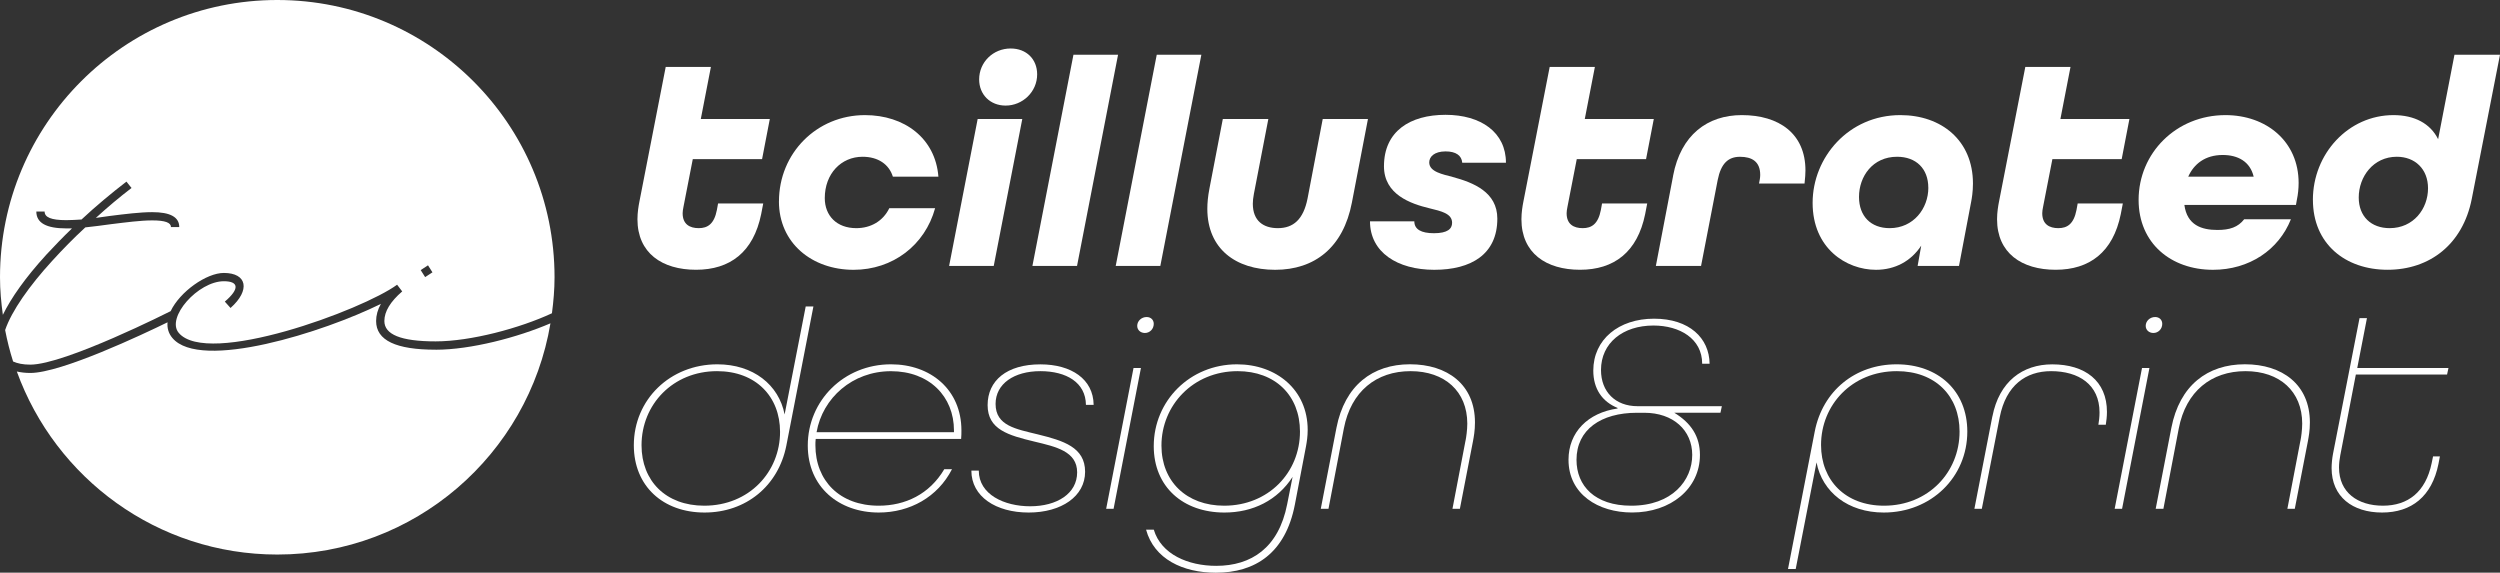
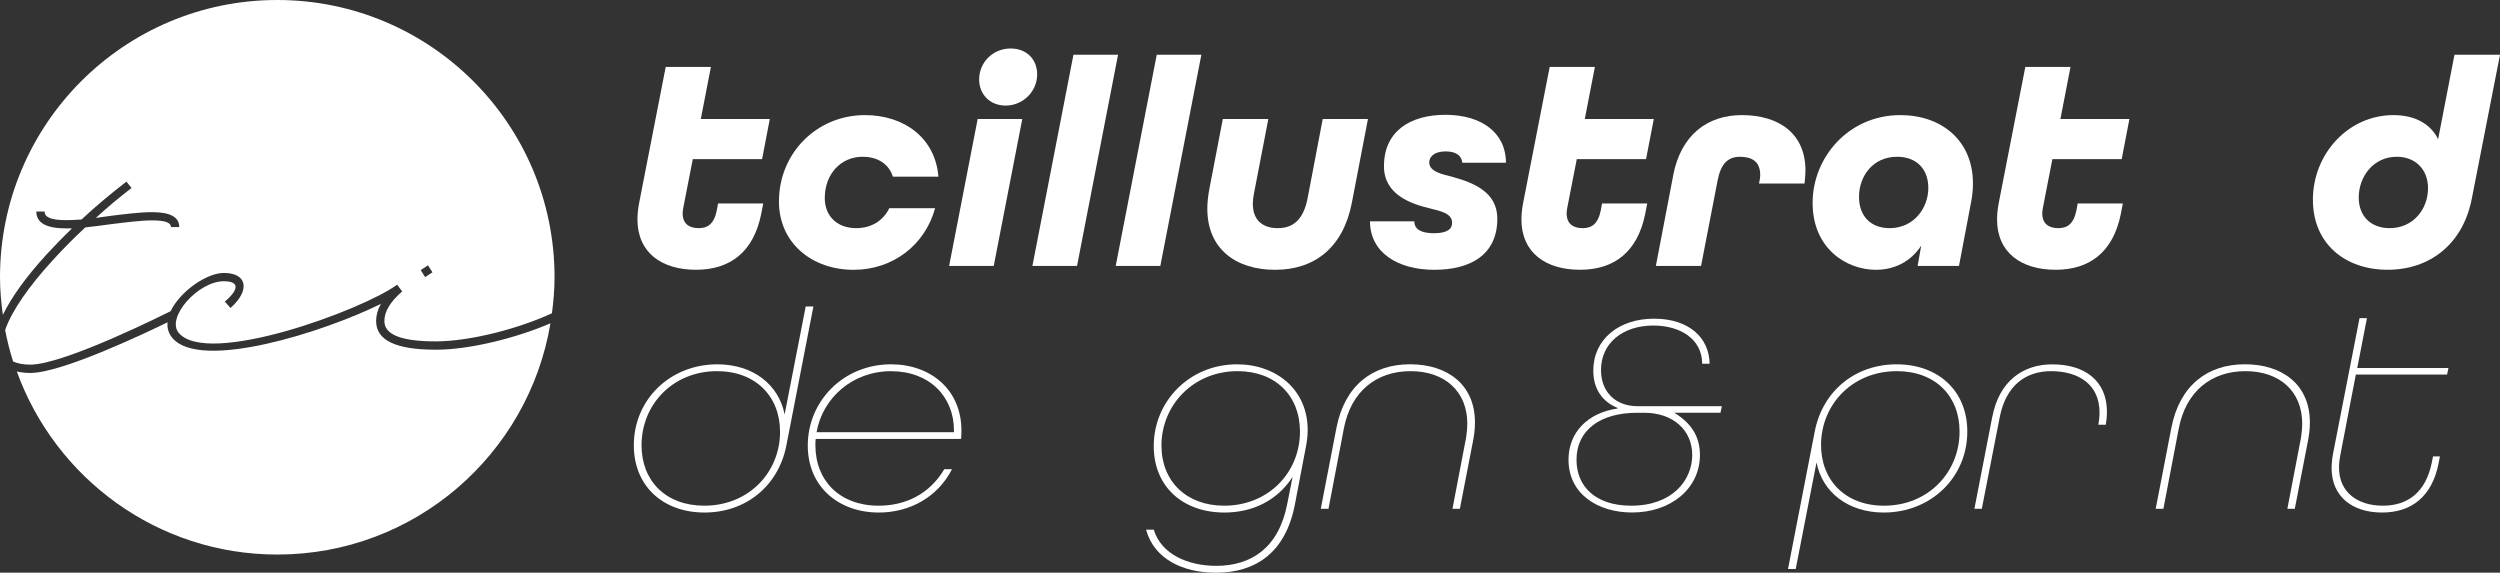
<svg xmlns="http://www.w3.org/2000/svg" id="Layer_2" viewBox="0 0 690.88 158.26">
  <rect x="0" y="0" width="690.88" height="158.26" fill="#333333" stroke="none" />
  <defs>
    <style>.cls-1{fill:#fff;}</style>
  </defs>
  <g id="Layer_1-2">
    <path class="cls-1" d="M118.28,73.32l1.23,1.94-2.02,1.32-1.23-1.94,2.02-1.32ZM12.68,70.51c2.29-2.46,4.66-4.93,7.21-7.39h-1.58c-5.46,0-8.27-1.49-8.27-4.66h2.29c0,1.58,1.76,2.38,5.98,2.38,1.32,0,2.73-.09,4.22-.18,3.96-3.7,8.18-7.21,12.41-10.47l1.41,1.76c-3.34,2.55-6.69,5.37-9.86,8.27l3.78-.53c4.22-.53,8.45-1.06,11.79-1.06,4.93,0,7.48,1.32,7.48,4.13h-2.29c0-1.23-1.58-1.85-5.19-1.85-3.17,0-7.22.53-11.44,1.05-2.38.35-4.75.62-7.04.88-3.26,2.99-6.34,6.16-9.15,9.24-6.32,6.92-11.2,13.82-13.01,19.13.57,2.96,1.3,5.86,2.2,8.69,1.19.54,2.73.87,4.74.87,9.59,0,38.8-14.78,38.8-14.78h0c2.56-5.38,9.89-10.56,14.7-10.56,6.42,0,7.39,4.75,1.85,9.68l-1.58-1.76c4.14-3.52,3.87-5.63-.26-5.63-7.13,0-16.01,10.03-12.49,14.25,7.92,9.5,50.77-6.25,60.36-13.29l1.41,1.85c-3.26,2.82-4.93,5.54-4.93,8.18,0,3.7,4.49,5.63,14.17,5.63s23.22-3.62,32.14-7.77c.43-3.27.72-6.58.72-9.96C153.25,34.31,118.94,0,76.62,0S0,34.31,0,76.62c0,3.53.32,6.98.79,10.39,2.32-4.75,6.28-10.34,11.9-16.5" />
    <path class="cls-1" d="M120.39,96.64c-10.91,0-16.45-2.55-16.45-7.92,0-1.58.44-3.17,1.32-4.75-15.57,7.74-49.89,18.66-57.63,9.42-1.09-1.3-1.47-2.78-1.33-4.32-6.76,3.3-29.36,14-37.92,14-1.41,0-2.62-.16-3.73-.4,10.67,29.48,38.83,50.58,71.99,50.58,37.97,0,69.41-27.65,75.48-63.9-9.09,3.9-22.01,7.3-31.72,7.3" />
    <path class="cls-1" d="M198.43,56.22h12.49l-.57,2.96c-2.14,10.52-8.63,15.37-18,15.37s-16.19-4.6-16.19-13.97c0-1.89.33-3.78.49-4.6l7.32-37.49h12.49l-2.79,14.39h19.07l-2.14,11.1h-19.15l-2.55,13.07c-.16.74-.25,1.4-.25,1.89,0,3.04,1.97,4.11,4.44,4.11s4.27-1.15,5.02-5.01l.33-1.81Z" />
    <path class="cls-1" d="M215.27,55.65c0-13.32,10.44-23.84,23.76-23.84,10.93,0,19.48,6.41,20.3,17.02h-12.58c-1.07-3.45-4.11-5.51-8.38-5.51-5.92,0-10.44,4.69-10.44,11.43,0,4.85,3.29,8.3,8.71,8.3,4.03,0,7.4-1.97,9.12-5.51h12.66c-2.8,10.19-11.67,17.02-22.53,17.02-11.51,0-20.63-7.4-20.63-18.91Z" />
    <path class="cls-1" d="M270.18,32.88h12.33l-7.89,40.61h-12.33l7.89-40.61ZM270.59,21.95c0-4.77,3.86-8.55,8.71-8.55,4.36,0,7.32,2.96,7.32,7.15,0,4.85-4.03,8.63-8.71,8.63-4.27,0-7.32-3.04-7.32-7.23Z" />
    <path class="cls-1" d="M296.65,15.12h12.33l-11.34,58.37h-12.33l11.34-58.37Z" />
    <path class="cls-1" d="M319.67,15.12h12.33l-11.34,58.37h-12.33l11.34-58.37Z" />
    <path class="cls-1" d="M346.55,53.35c-.25,1.32-.33,2.22-.33,2.96,0,4.77,2.96,6.74,6.91,6.74,4.27,0,7.07-2.38,8.22-8.22l4.19-21.95h12.5l-4.44,23.1c-2.38,12.41-10.28,18.58-21.21,18.58s-18.74-5.84-18.74-16.85c0-1.56.16-3.45.58-5.59l3.7-19.24h12.58l-3.95,20.47Z" />
    <path class="cls-1" d="M404.09,44.96c-.16-1.97-1.73-3.12-4.6-3.12-3.12,0-4.52,1.48-4.52,3.04,0,2.63,3.78,3.29,6.49,4.03,5.76,1.56,12.33,4.19,12.33,11.51,0,9.86-7.23,14.14-17.43,14.14s-17.76-4.85-17.76-13.4h12.25c0,2.22,1.89,3.29,5.43,3.29,3.78,0,5.01-1.23,5.01-2.88,0-2.55-2.96-3.21-6.33-4.03-5.1-1.23-12.5-3.78-12.5-11.59,0-9.7,7.23-14.22,17.02-14.22s16.69,4.85,16.69,13.24h-12.08Z" />
    <path class="cls-1" d="M442.72,56.22h12.49l-.57,2.96c-2.14,10.52-8.63,15.37-18,15.37s-16.19-4.6-16.19-13.97c0-1.89.33-3.78.49-4.6l7.32-37.49h12.49l-2.79,14.39h19.07l-2.14,11.1h-19.15l-2.55,13.07c-.16.74-.25,1.4-.25,1.89,0,3.04,1.97,4.11,4.44,4.11s4.27-1.15,5.02-5.01l.33-1.81Z" />
    <path class="cls-1" d="M462.36,48.58c2.14-11.34,9.54-16.77,18.99-16.77,10.28,0,17.59,5.1,17.59,15.29,0,.99-.08,1.97-.25,3.62h-12.58c.16-.82.33-1.56.33-2.38,0-3.7-2.3-5.01-5.59-5.01s-5.26,1.89-6.16,6.41l-4.6,23.76h-12.49l4.77-24.91Z" />
    <path class="cls-1" d="M530.92,67.9c-2.79,4.27-7.23,6.66-12.49,6.66-8.22,0-17.51-5.92-17.51-18.5s9.95-24.25,24.25-24.25c11.34,0,20.06,6.99,20.06,18.91,0,2.3-.33,4.19-.49,5.01l-3.37,17.76h-11.43l.99-5.59ZM532.89,51.87c0-5.26-3.37-8.55-8.63-8.55-6.74,0-10.52,5.43-10.52,11.1,0,5.34,3.29,8.63,8.47,8.63,6.58,0,10.69-5.43,10.69-11.18Z" />
    <path class="cls-1" d="M574.16,56.22h12.49l-.57,2.96c-2.14,10.52-8.63,15.37-18,15.37s-16.19-4.6-16.19-13.97c0-1.89.33-3.78.49-4.6l7.32-37.49h12.49l-2.79,14.39h19.07l-2.14,11.1h-19.15l-2.55,13.07c-.16.74-.25,1.4-.25,1.89,0,3.04,1.97,4.11,4.44,4.11s4.27-1.15,5.02-5.01l.33-1.81Z" />
-     <path class="cls-1" d="M635.23,50.55c0,1.56-.16,3.12-.49,4.69l-.25,1.4h-30.83c.74,5.59,4.77,6.91,9.13,6.91,3.37,0,5.67-.74,7.4-2.96h12.91c-3.37,8.47-11.51,13.97-21.54,13.97-11.59,0-20.55-7.32-20.55-19.32,0-12.91,10.36-23.43,24-23.43,11.26,0,20.22,7.23,20.22,18.74ZM604.73,48.83h18.08c-.99-4.19-4.36-6-8.55-6-4.85,0-7.97,2.47-9.54,6Z" />
    <path class="cls-1" d="M639.17,55.24c0-12.74,9.78-23.43,22.28-23.43,5.75,0,10.19,2.3,12.33,6.66l4.52-23.35h12.58l-7.81,39.87c-2.47,12.5-11.59,19.56-23.26,19.56s-20.63-7.15-20.63-19.32ZM670.99,52.03c0-5.34-3.62-8.71-8.63-8.71-6.49,0-10.52,5.51-10.52,11.26,0,5.26,3.45,8.47,8.55,8.47,6.58,0,10.6-5.34,10.6-11.02Z" />
    <path class="cls-1" d="M175.16,123.05c0-12.6,10-22.37,23.08-22.37,9.92,0,17.01,5.67,18.59,13.86l5.83-29.85h2.13l-7.48,38.44c-2.21,11.19-11.19,18.51-22.61,18.51s-19.54-7.25-19.54-18.59ZM215.57,119.35c0-9.77-6.7-16.78-17.41-16.78-12.21,0-20.87,9.22-20.87,20.48,0,9.85,6.7,16.7,17.33,16.7,12.45,0,20.95-9.37,20.95-20.4Z" />
    <path class="cls-1" d="M225.42,121.32c-.08.55-.08,1.18-.08,1.73,0,9.77,6.7,16.7,17.49,16.7,7.33,0,14.02-3.15,18.12-10.08h2.13c-3.94,7.72-11.66,11.97-20.24,11.97-10.95,0-19.61-7.01-19.61-18.51,0-12.37,9.93-22.45,23-22.45,10.95,0,19.46,7.01,19.46,18.27,0,.63,0,1.5-.08,2.36h-40.17ZM225.66,119.43h37.97v-.47c0-9.37-6.77-16.38-17.41-16.38s-18.9,7.4-20.56,16.86Z" />
-     <path class="cls-1" d="M300.1,111.87c-.08-6.14-5.36-9.3-12.6-9.3s-12.37,3.47-12.37,9.06c0,6.06,5.67,6.93,11.74,8.43,7.01,1.73,13,3.54,13,10.32s-6.54,11.26-15.6,11.26-15.83-4.41-15.83-11.58h2.05c0,6.62,7.09,9.85,14.18,9.85,7.48,0,13-3.54,13-9.37s-5.91-7.09-11.82-8.51c-7.17-1.73-12.92-3.31-12.92-10.08s5.28-11.26,14.57-11.26c8.59,0,14.65,4.1,14.73,11.19h-2.13Z" />
-     <path class="cls-1" d="M313.25,101.7h2.05l-7.56,38.91h-2.05l7.56-38.91ZM314.27,90.05c0-1.34,1.18-2.44,2.6-2.44,1.18,0,1.97.79,1.97,1.89,0,1.42-1.1,2.52-2.44,2.52-1.18,0-2.13-.79-2.13-1.97Z" />
    <path class="cls-1" d="M316.72,146.37h2.13c2.05,6.85,9.53,10,17.25,10,9.69,0,17.25-4.96,19.61-17.02l1.5-7.56c-4.17,6.46-10.95,9.85-18.83,9.85-11.42,0-19.54-7.09-19.54-18.35,0-12.52,10-22.61,23-22.61,10.87,0,19.54,7.01,19.54,18.12,0,1.81-.24,3.31-.47,4.57l-3.07,16.07c-2.6,13.47-11.03,18.83-21.82,18.83-9.14,0-17.09-3.78-19.3-11.89ZM359.25,119.27c0-10-6.85-16.7-17.25-16.7-12.29,0-21.03,9.45-21.03,20.56,0,9.92,6.93,16.62,17.33,16.62,12.21,0,20.95-9.14,20.95-20.48Z" />
    <path class="cls-1" d="M405.02,121.71c.16-.79.47-2.84.47-4.65,0-8.9-6.22-14.49-15.68-14.49s-16.46,5.59-18.43,15.83l-4.25,22.21h-2.13l4.33-22.37c2.28-11.74,10-17.57,20.32-17.57s17.96,5.59,17.96,16.07c0,2.29-.32,3.94-.55,5.2l-3.62,18.67h-2.05l3.62-18.9Z" />
    <path class="cls-1" d="M433.46,127.07c0-7.64,5.36-13,13.55-14.18v-.16c-4.25-1.73-6.7-5.28-6.7-10.32,0-8.59,7.01-14.34,16.78-14.34s15.28,5.36,15.36,12.45h-2.05c0-6.93-6.22-10.56-13.47-10.56-8.43,0-14.49,4.81-14.49,12.29,0,6.07,4.02,10,10.08,10h23.32l-.39,1.81h-12.76c4.65,2.84,7.09,6.54,7.09,11.66,0,9.3-8.03,15.91-18.75,15.91-9.37,0-17.57-5.04-17.57-14.57ZM467.65,125.73c0-6.85-5.28-11.66-13.23-11.66h-2.05c-9.92,0-16.7,4.65-16.7,13,0,7.17,5.04,12.68,15.12,12.68,11.34,0,16.86-7.01,16.86-14.02Z" />
    <path class="cls-1" d="M501.52,119.19c2.21-11.19,11.19-18.51,22.61-18.51s19.54,7.25,19.54,18.59c0,12.6-10,22.37-23.08,22.37-9.92,0-17.01-5.67-18.59-13.86l-5.75,29.46h-2.13l7.4-38.05ZM503.25,122.97c0,9.77,6.7,16.78,17.41,16.78,12.21,0,20.87-9.22,20.87-20.48,0-9.85-6.7-16.7-17.33-16.7-12.45,0-20.95,9.37-20.95,20.4Z" />
    <path class="cls-1" d="M550.6,115.1c1.89-9.69,8.35-14.41,16.54-14.41,9.06,0,15.12,4.57,15.12,13.15,0,1.26-.16,2.52-.32,3.54h-2.05c.16-.94.32-2.13.32-3.39,0-7.72-5.75-11.42-13.39-11.42-7.01,0-12.45,3.94-14.18,12.68l-4.96,25.36h-2.05l4.96-25.52Z" />
-     <path class="cls-1" d="M591.95,101.7h2.05l-7.56,38.91h-2.05l7.56-38.91ZM592.97,90.05c0-1.34,1.18-2.44,2.6-2.44,1.18,0,1.97.79,1.97,1.89,0,1.42-1.1,2.52-2.44,2.52-1.18,0-2.13-.79-2.13-1.97Z" />
    <path class="cls-1" d="M635.75,121.71c.16-.79.47-2.84.47-4.65,0-8.9-6.22-14.49-15.68-14.49s-16.46,5.59-18.43,15.83l-4.25,22.21h-2.13l4.33-22.37c2.28-11.74,10-17.57,20.32-17.57s17.96,5.59,17.96,16.07c0,2.29-.32,3.94-.55,5.2l-3.62,18.67h-2.05l3.62-18.9Z" />
    <path class="cls-1" d="M646.78,125.57c-.24,1.26-.39,2.52-.39,3.62,0,6.93,5.2,10.56,12.13,10.56s11.82-3.78,13.47-11.74l.39-1.89h1.89l-.39,2.05c-1.81,9.06-7.48,13.47-15.6,13.47s-13.94-4.33-13.94-12.29c0-1.18.16-2.76.39-3.94l7.33-37.49h2.05l-2.68,13.78h25.21l-.39,1.81h-25.21l-4.25,22.06Z" />
  </g>
</svg>